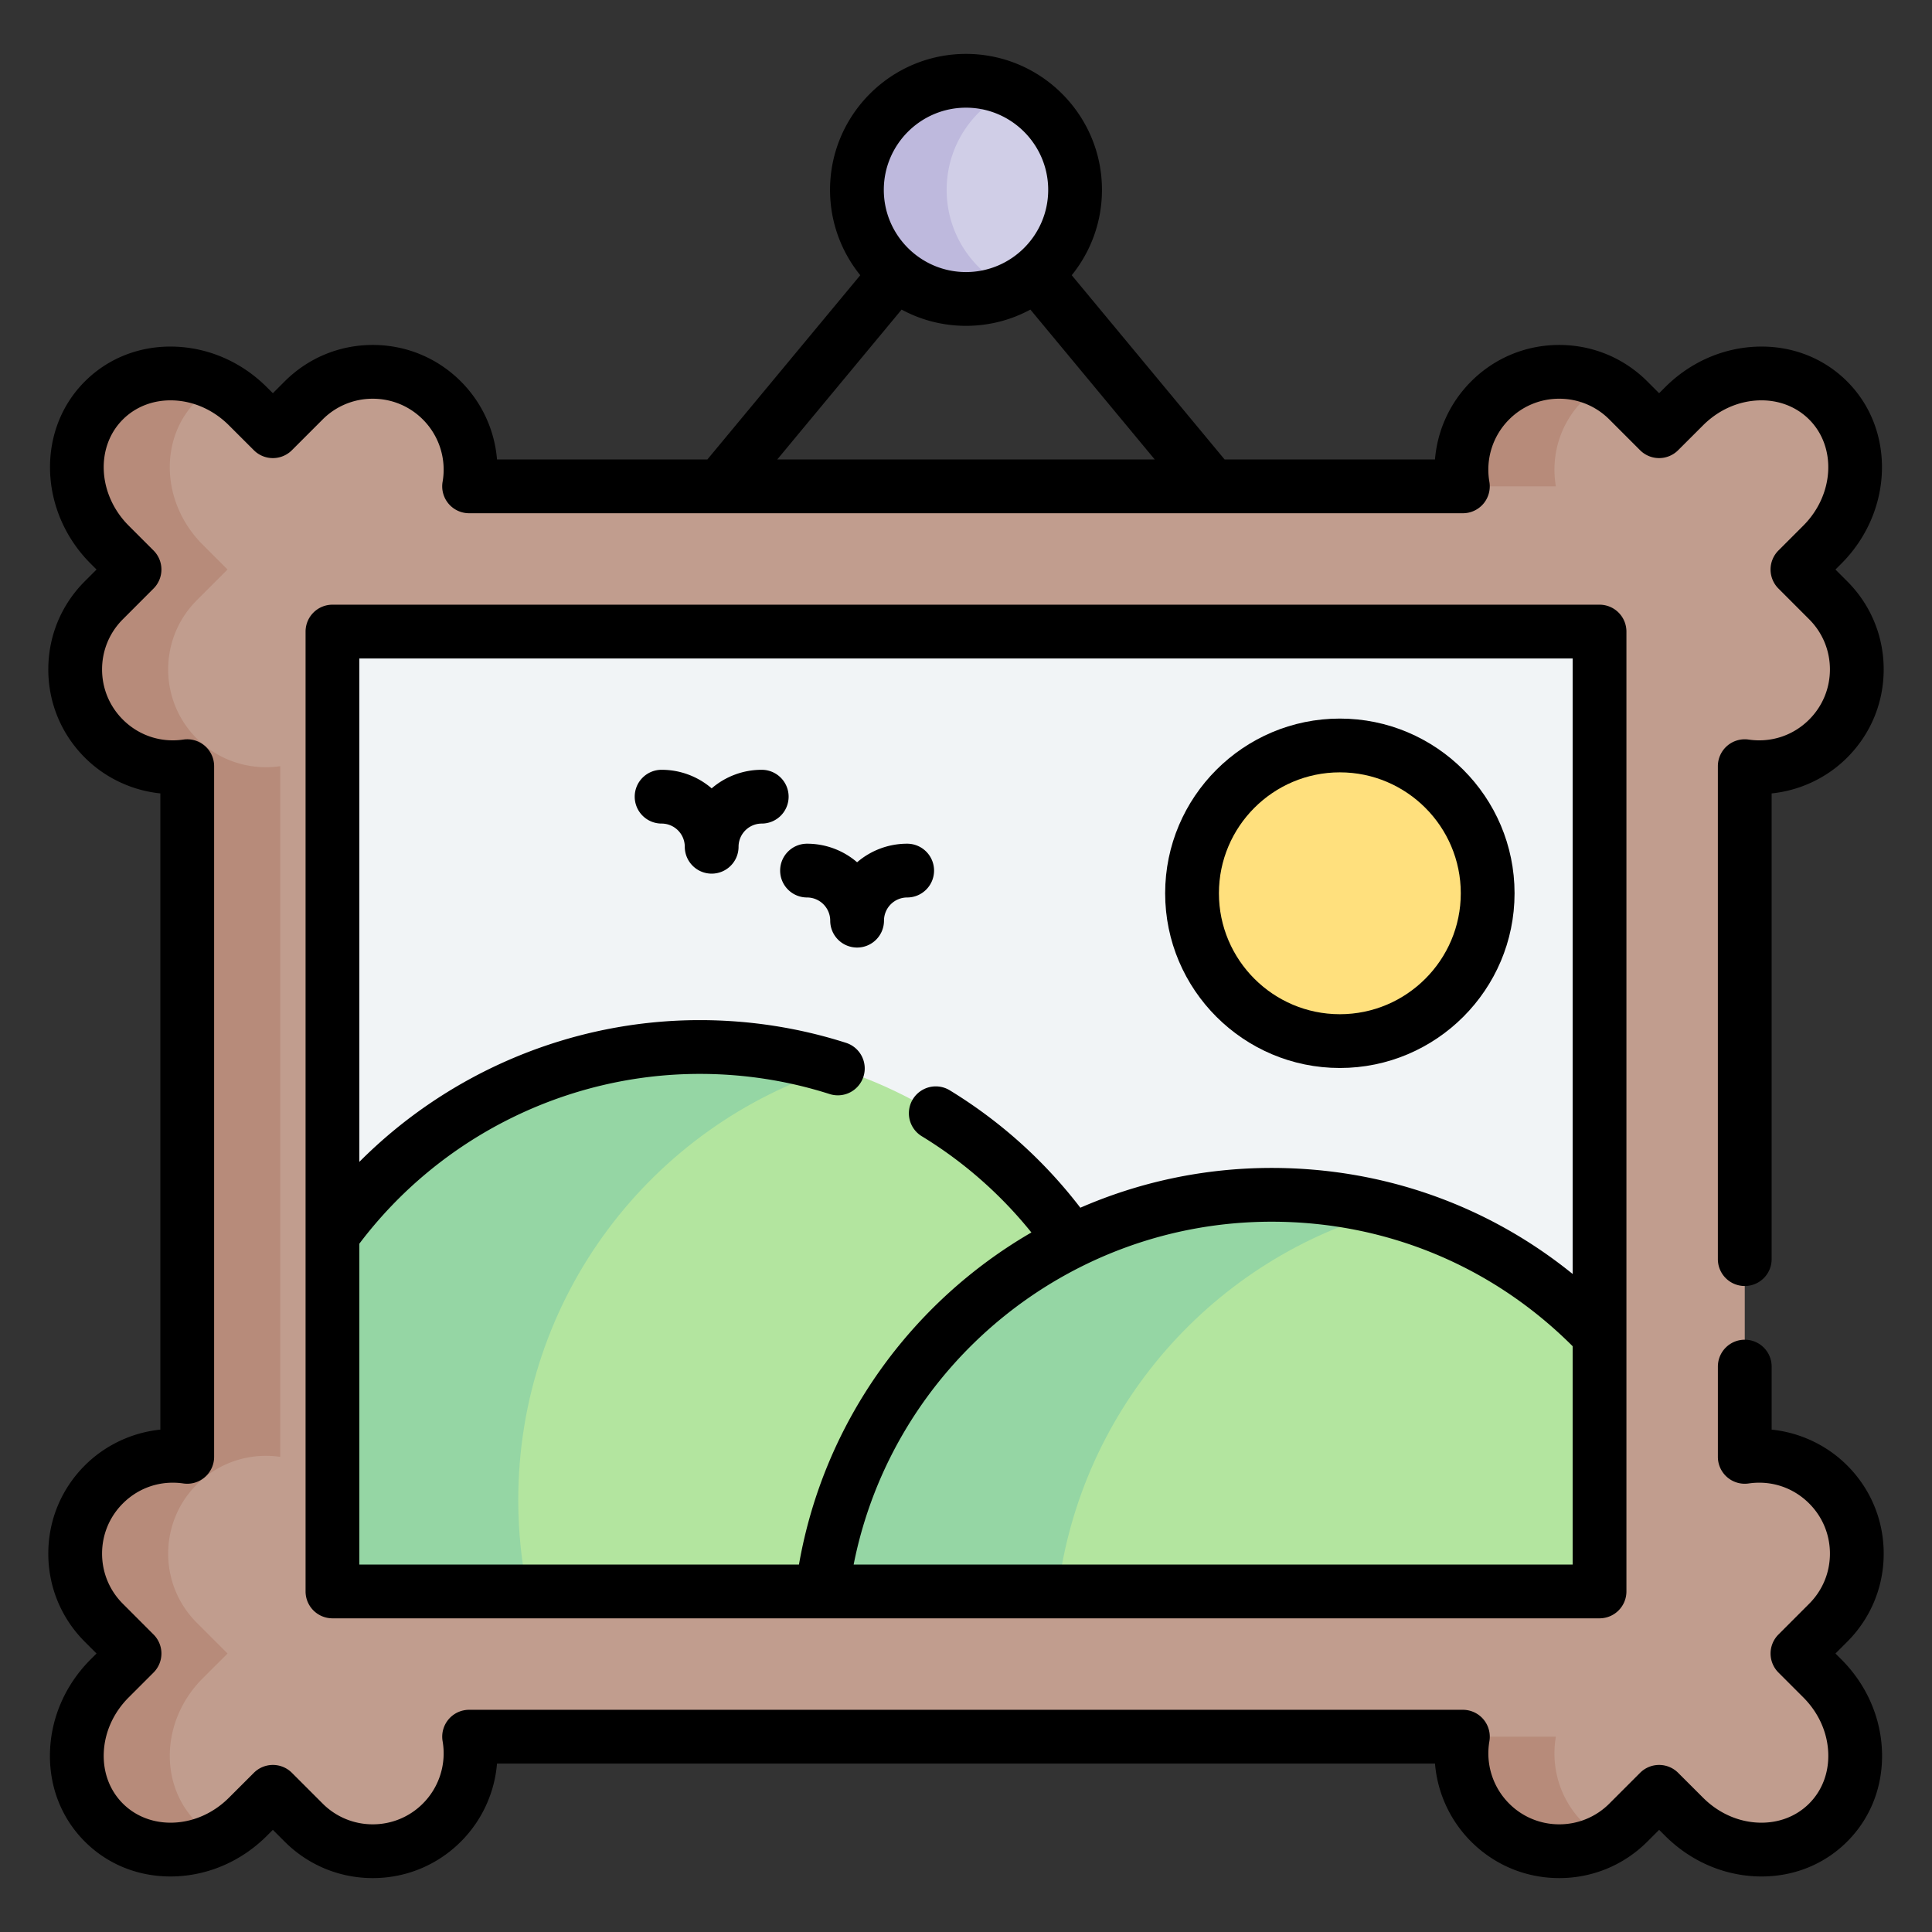
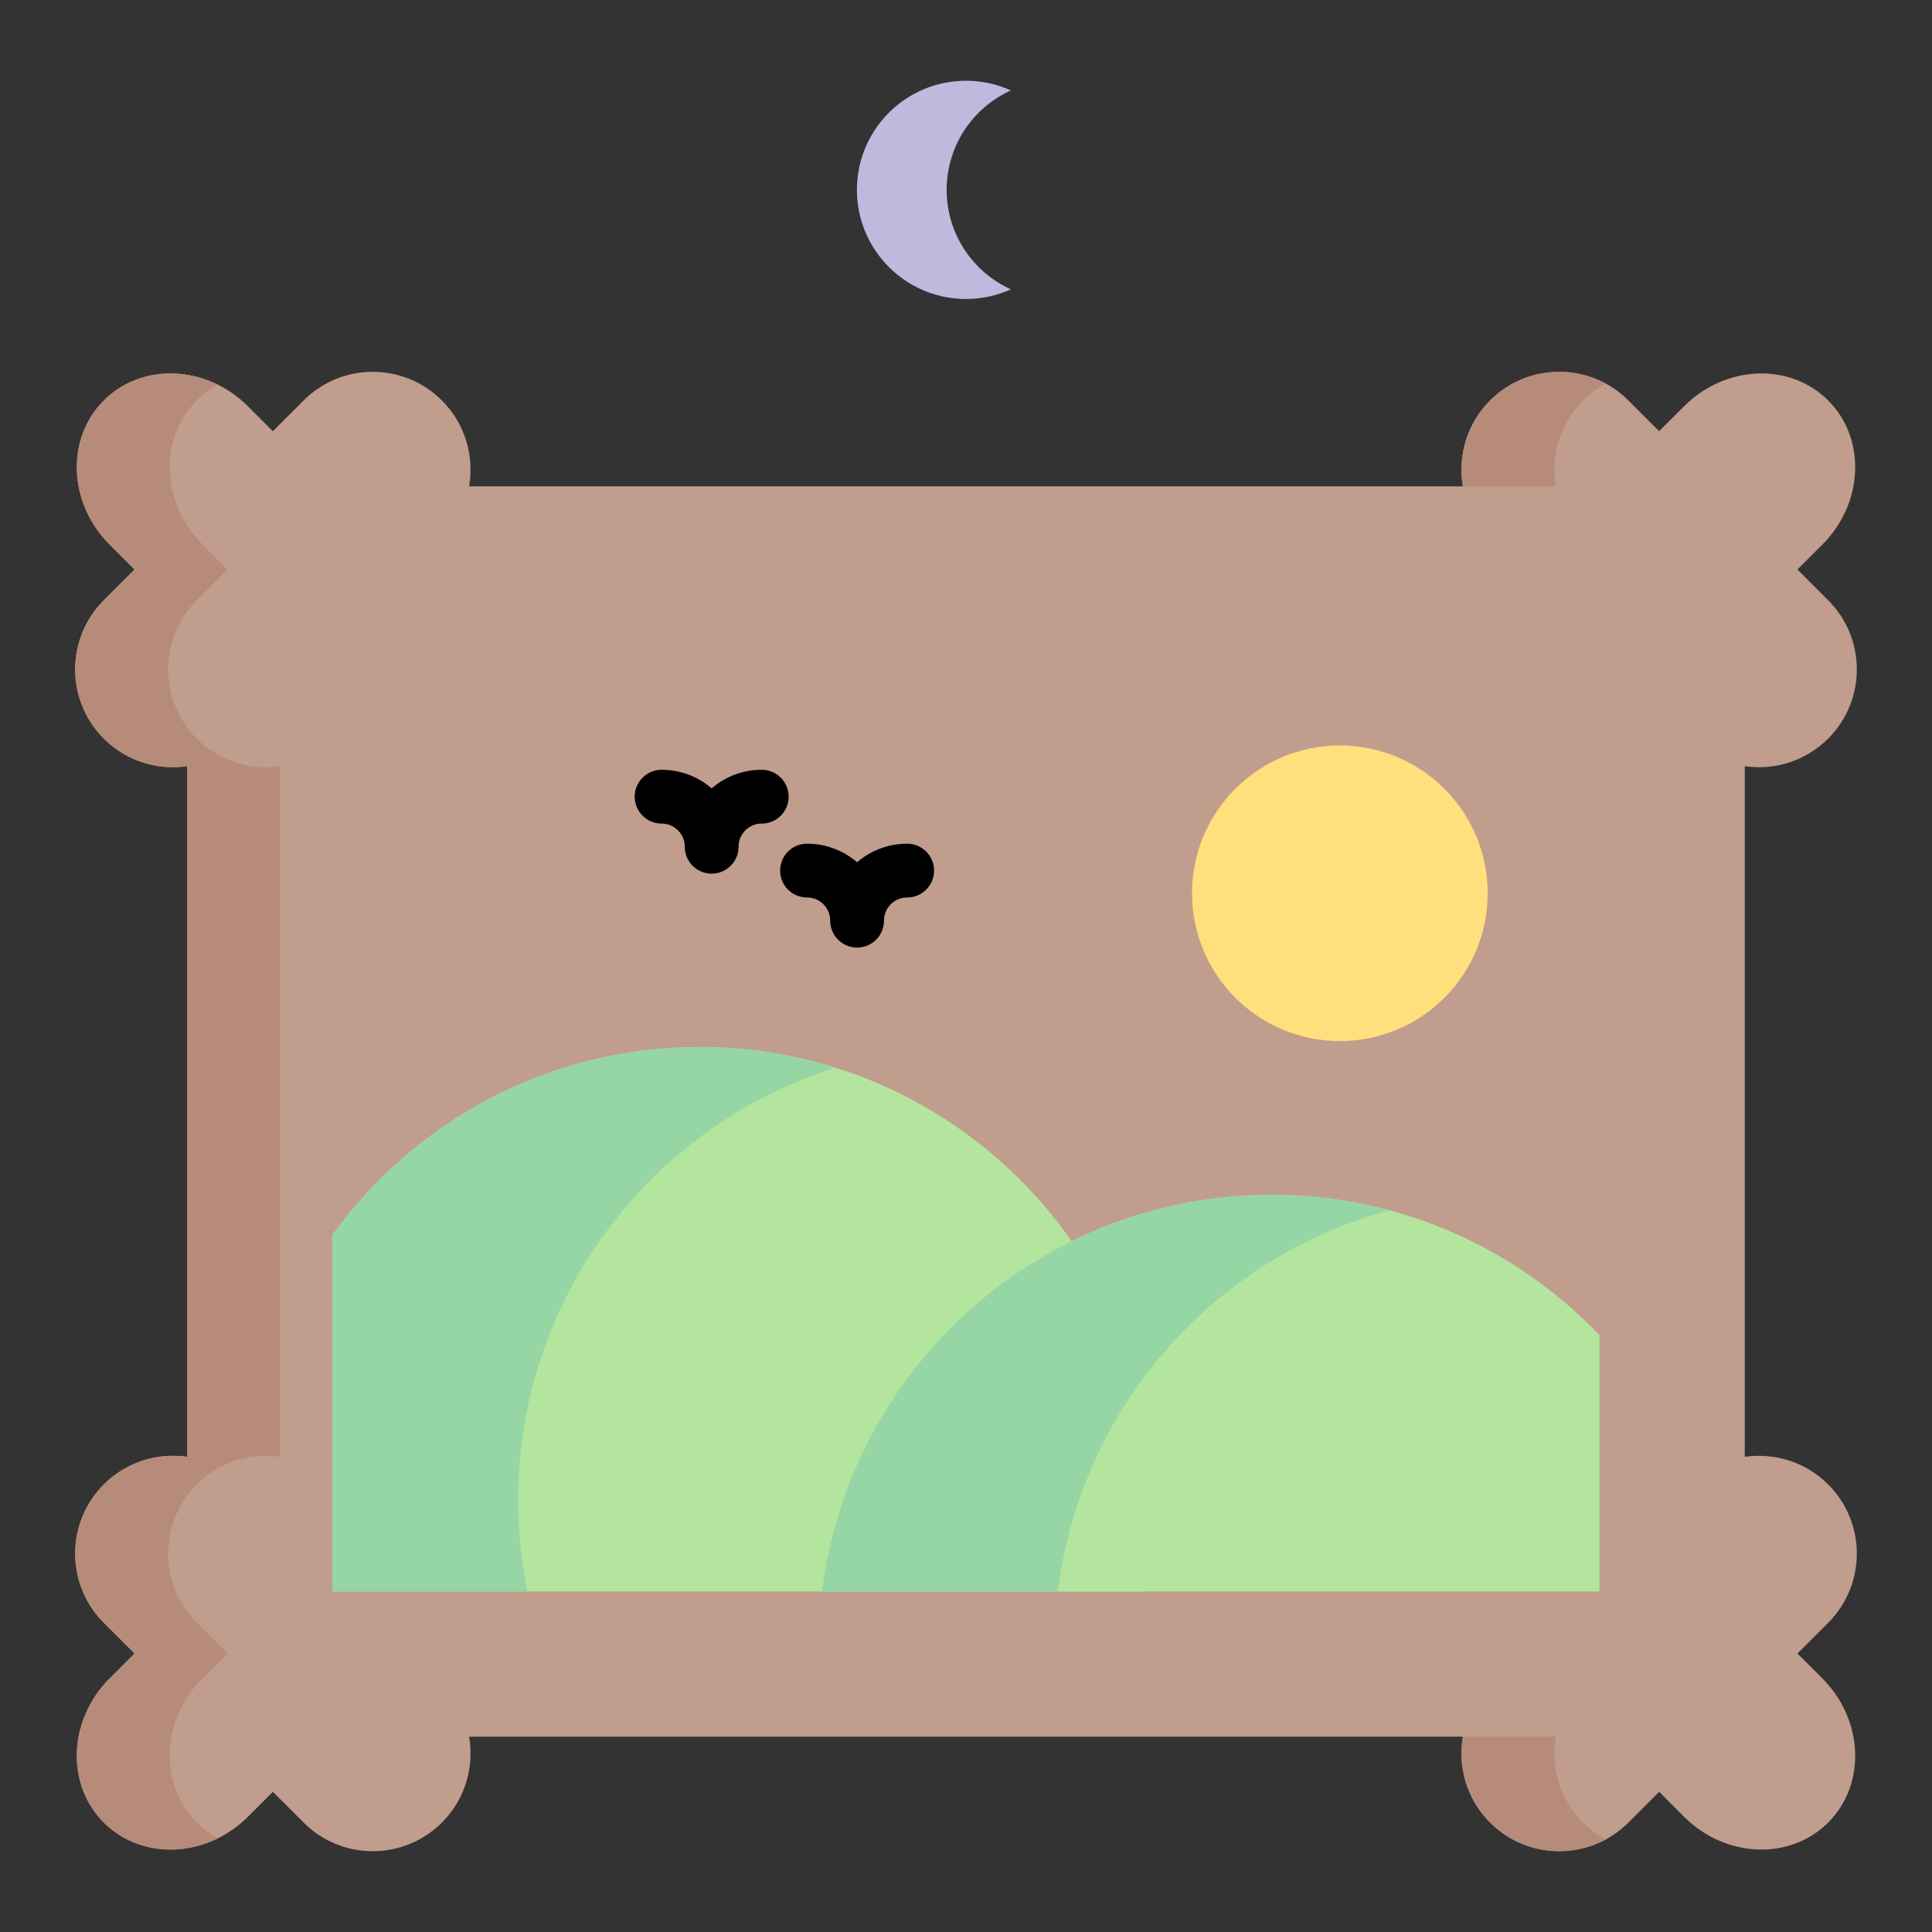
<svg xmlns="http://www.w3.org/2000/svg" version="1.1" width="512" height="512" x="0" y="0" viewBox="0 0 511.996 511.996" style="enable-background:new 0 0 512 512" xml:space="preserve" class="">
  <rect x="0" y="0" width="511.996" height="511.996" fill="#333333" stroke="none" />
  <g transform="matrix(0.95,0,0,0.95,12.8,12.8)">
    <path fill="#c19d8e" d="M496.507 400.624c-6.342-6.342-15.028-8.907-23.269-7.7V200.255c8.24 1.207 16.927-1.358 23.269-7.7 10.654-10.654 10.654-27.929 0-38.583l-8.574-8.574 6.944-6.944c11.555-11.555 12.285-29.559 1.63-40.213s-28.659-9.924-40.213 1.63l-6.944 6.944-8.574-8.574c-10.654-10.654-27.929-10.654-38.583 0-6.519 6.519-9.041 15.514-7.583 23.957H117.386c1.458-8.442-1.065-17.438-7.583-23.957-10.654-10.654-27.929-10.654-38.583 0l-8.574 8.574-6.944-6.944c-11.555-11.555-29.559-12.285-40.213-1.63s-9.924 28.659 1.63 40.213l6.944 6.944-8.574 8.574c-10.654 10.654-10.654 27.929 0 38.583 6.342 6.342 15.028 8.907 23.269 7.7v192.669c-8.24-1.208-16.927 1.358-23.269 7.7-10.654 10.654-10.654 27.929 0 38.583l8.574 8.574-6.944 6.943c-11.555 11.555-12.285 29.559-1.63 40.214 10.654 10.654 28.659 9.924 40.213-1.631l6.944-6.943 8.574 8.574c10.654 10.654 27.929 10.654 38.583 0 6.519-6.519 9.041-15.514 7.583-23.957H394.61c-1.458 8.442 1.065 17.438 7.583 23.957 10.654 10.654 27.929 10.654 38.583 0l8.574-8.574 6.944 6.943c11.555 11.555 29.559 12.285 40.213 1.631s9.924-28.659-1.63-40.214l-6.944-6.943 8.574-8.574c10.655-10.654 10.655-27.929 0-38.583z" opacity="1" data-original="#c19d8e" class="" />
    <g fill="#b78b7a">
      <path d="M420.548 122.198c-1.458-8.442 1.065-17.438 7.583-23.957a27.255 27.255 0 0 1 6.323-4.712c-10.339-5.591-23.524-4.024-32.261 4.712-6.519 6.519-9.041 15.514-7.583 23.957zM428.132 494.938c-6.519-6.519-9.041-15.514-7.583-23.957H394.61c-1.458 8.443 1.065 17.438 7.583 23.957 8.737 8.736 21.922 10.303 32.261 4.712a27.25 27.25 0 0 1-6.322-4.712zM41.427 494.938c-10.654-10.654-9.924-28.659 1.63-40.214l6.944-6.943-8.574-8.574c-10.654-10.654-10.654-27.929 0-38.583 6.342-6.342 15.028-8.907 23.269-7.7V200.255c-8.24 1.208-16.927-1.358-23.269-7.7-10.654-10.654-10.654-27.929 0-38.583l8.574-8.574-6.944-6.944c-11.555-11.555-12.285-29.559-1.63-40.213a25.317 25.317 0 0 1 5.913-4.392c-10.716-5.307-23.527-3.933-31.851 4.392-10.654 10.654-9.924 28.659 1.63 40.213l6.943 6.944-8.574 8.574c-10.654 10.654-10.654 27.929 0 38.583 6.342 6.342 15.028 8.907 23.269 7.7v192.669c-8.24-1.208-16.927 1.358-23.269 7.7-10.654 10.654-10.654 27.929 0 38.583l8.574 8.574-6.943 6.943c-11.555 11.555-12.285 29.559-1.63 40.214 8.324 8.324 21.135 9.699 31.851 4.391a25.284 25.284 0 0 1-5.913-4.391z" fill="#b78b7a" opacity="1" data-original="#b78b7a" class="" />
    </g>
-     <path fill="#f1f4f6" d="M79.268 162.708h353.46v267.76H79.268z" opacity="1" data-original="#f1f4f6" />
    <path fill="#b3e59f" d="M308.088 404.958c0 8.74-.89 17.27-2.58 25.51H79.268v-99.49c22.96-31.74 60.3-52.38 102.46-52.38 69.79 0 126.36 56.571 126.36 126.36z" opacity="1" data-original="#b3e59f" />
    <path fill="#95d6a4" d="M131.098 404.958c0 8.74.89 17.27 2.58 25.51h-54.41v-99.49c22.96-31.74 60.3-52.38 102.46-52.38 13.19 0 25.92 2.02 37.87 5.77-51.29 16.09-88.5 63.99-88.5 120.59z" opacity="1" data-original="#95d6a4" />
    <path fill="#b3e59f" d="M432.728 359.009v71.46h-216.87c7.74-62.37 60.93-110.64 125.39-110.64 35.99-.001 68.46 15.039 91.48 39.18z" opacity="1" data-original="#b3e59f" />
    <path fill="#95d6a4" d="M374.138 324.149c-48.94 13.15-86.14 54.95-92.52 106.32h-65.76c7.74-62.37 60.94-110.64 125.4-110.64 11.38-.001 22.4 1.499 32.88 4.32z" opacity="1" data-original="#95d6a4" />
    <circle cx="360.288" cy="235.712" r="41.235" fill="#ffe07d" opacity="1" data-original="#ffe07d" />
-     <circle cx="255.998" cy="39.493" r="30.428" fill="#d0cee7" opacity="1" data-original="#d0cee7" class="" />
    <path fill="#beb9dd" d="M268.521 67.233a30.274 30.274 0 0 1-12.52 2.69c-16.8 0-30.43-13.63-30.43-30.43 0-16.81 13.63-30.43 30.43-30.43 4.46 0 8.7.96 12.52 2.7-10.56 4.75-17.92 15.38-17.92 27.73 0 12.34 7.359 22.97 17.92 27.74z" opacity="1" data-original="#beb9dd" class="" />
-     <path d="M511.996 419.916c0-9.292-3.617-18.026-10.185-24.593-5.69-5.69-13.192-9.181-21.073-9.997v-17.58c0-4.142-3.357-7.5-7.5-7.5s-7.5 3.358-7.5 7.5v25.18a7.499 7.499 0 0 0 8.59 7.42c6.261-.919 12.41 1.117 16.877 5.583 3.733 3.734 5.791 8.702 5.791 13.987s-2.058 10.252-5.795 13.99l-8.569 8.58a7.5 7.5 0 0 0 .003 10.603l6.939 6.94c4.25 4.25 6.719 9.734 6.95 15.443.222 5.479-1.667 10.508-5.32 14.161-3.657 3.657-8.686 5.544-14.164 5.327-5.704-.231-11.187-2.701-15.442-6.961l-6.95-6.94a7.502 7.502 0 0 0-10.604.004l-8.569 8.57a19.654 19.654 0 0 1-13.99 5.798 19.633 19.633 0 0 1-13.983-5.799A19.812 19.812 0 0 1 402 472.264a7.503 7.503 0 0 0-7.39-8.778H117.388a7.498 7.498 0 0 0-7.39 8.778 19.815 19.815 0 0 1-5.505 17.371 19.63 19.63 0 0 1-13.98 5.796 19.654 19.654 0 0 1-13.99-5.798l-8.569-8.57a7.5 7.5 0 0 0-10.604-.004l-6.956 6.946c-4.25 4.253-9.732 6.723-15.437 6.955-5.459.218-10.507-1.669-14.165-5.327-3.652-3.652-5.541-8.681-5.319-14.161.231-5.708 2.7-11.193 6.95-15.443l6.939-6.94a7.5 7.5 0 0 0 .003-10.603l-8.573-8.583C17.058 430.168 15 425.201 15 419.916s2.058-10.252 5.792-13.987c4.467-4.467 10.618-6.501 16.876-5.583a7.503 7.503 0 0 0 8.59-7.42v-192.67a7.5 7.5 0 0 0-8.59-7.421c-6.261.918-12.409-1.116-16.877-5.583-3.733-3.734-5.791-8.701-5.791-13.986s2.058-10.252 5.795-13.99l8.569-8.58a7.5 7.5 0 0 0-.003-10.603l-6.938-6.938c-8.608-8.616-9.341-21.897-1.632-29.605 3.657-3.658 8.706-5.547 14.164-5.327 5.705.231 11.187 2.701 15.442 6.961l6.95 6.94a7.501 7.501 0 0 0 10.604-.004l8.569-8.57a19.654 19.654 0 0 1 13.99-5.798c5.281 0 10.246 2.058 13.987 5.802a19.79 19.79 0 0 1 5.498 17.364 7.498 7.498 0 0 0 7.39 8.779h277.221a7.498 7.498 0 0 0 7.39-8.779 19.794 19.794 0 0 1 5.505-17.371 19.63 19.63 0 0 1 13.98-5.796 19.654 19.654 0 0 1 13.99 5.798l8.569 8.57a7.501 7.501 0 0 0 10.604.004l6.956-6.946c4.25-4.253 9.731-6.723 15.437-6.955 5.459-.222 10.506 1.67 14.165 5.327 7.708 7.708 6.976 20.989-1.631 29.604l-6.939 6.94a7.5 7.5 0 0 0-.003 10.603l8.573 8.583c3.733 3.734 5.791 8.702 5.791 13.987s-2.058 10.252-5.792 13.987c-4.466 4.467-10.619 6.5-16.876 5.583a7.503 7.503 0 0 0-8.59 7.421v137.51c0 4.142 3.357 7.5 7.5 7.5s7.5-3.358 7.5-7.5v-129.91c7.88-.816 15.383-4.307 21.072-9.997 6.568-6.567 10.186-15.301 10.186-24.593s-3.617-18.026-10.182-24.59l-3.272-3.277 1.642-1.642c14.452-14.465 15.183-37.26 1.628-50.814-6.655-6.654-15.67-10.103-25.379-9.708-9.483.384-18.518 4.412-25.435 11.334l-1.646 1.644-3.27-3.271c-6.572-6.572-15.309-10.191-24.598-10.191-9.291 0-18.024 3.62-24.585 10.187a34.791 34.791 0 0 0-10.073 21.758h-58.686L285.493 63.3c5.268-6.514 8.433-14.797 8.433-23.808 0-20.913-17.015-37.927-37.928-37.927S218.07 18.579 218.07 39.493c0 9.011 3.164 17.294 8.433 23.808l-42.648 51.395H125.17a34.784 34.784 0 0 0-10.066-21.751c-6.567-6.574-15.301-10.194-24.592-10.194-9.289 0-18.025 3.619-24.598 10.192l-3.27 3.27-1.641-1.638c-6.923-6.928-15.957-10.956-25.44-11.34-9.691-.395-18.725 3.053-25.378 9.708-13.556 13.554-12.825 36.349 1.629 50.816l1.64 1.64-3.269 3.273C3.617 155.239 0 163.974 0 173.266s3.617 18.026 10.185 24.593c5.691 5.691 13.192 9.181 21.073 9.997v177.47c-7.88.816-15.383 4.307-21.072 9.997C3.617 401.889 0 410.624 0 419.916s3.617 18.026 10.182 24.59l3.272 3.277-1.64 1.64C4.892 456.345.869 465.381.484 474.865c-.394 9.714 3.051 18.726 9.7 25.375 6.654 6.654 15.649 10.095 25.379 9.708 9.483-.385 18.519-4.412 25.435-11.334l1.646-1.644 3.27 3.27c6.572 6.572 15.309 10.192 24.598 10.192 9.291 0 18.024-3.621 24.589-10.191a34.82 34.82 0 0 0 10.067-21.753h261.66a34.818 34.818 0 0 0 10.064 21.75c6.567 6.574 15.301 10.194 24.592 10.194 9.289 0 18.025-3.62 24.598-10.192l3.27-3.27 1.641 1.638c6.922 6.929 15.957 10.956 25.44 11.341 9.707.396 18.726-3.054 25.378-9.708 6.65-6.649 10.095-15.661 9.701-25.375-.385-9.484-4.408-18.52-11.33-25.442l-1.64-1.64 3.269-3.274c6.568-6.568 10.185-15.302 10.185-24.594zM255.998 16.565c12.643 0 22.928 10.285 22.928 22.927S268.641 62.42 255.998 62.42 233.07 52.135 233.07 39.493s10.285-22.928 22.928-22.928zm-17.96 56.324c5.35 2.888 11.466 4.531 17.96 4.531s12.611-1.643 17.96-4.531l34.691 41.807H203.347z" fill="#000000" opacity="1" data-original="#000000" class="" />
-     <path d="M360.288 284.447c26.872 0 48.734-21.862 48.734-48.735s-21.862-48.735-48.734-48.735c-26.873 0-48.735 21.863-48.735 48.735s21.862 48.735 48.735 48.735zm0-82.47c18.602 0 33.734 15.134 33.734 33.735s-15.133 33.735-33.734 33.735-33.735-15.133-33.735-33.735 15.134-33.735 33.735-33.735z" fill="#000000" opacity="1" data-original="#000000" class="" />
-     <path d="M79.268 155.209a7.5 7.5 0 0 0-7.5 7.5v267.76a7.5 7.5 0 0 0 7.5 7.5h353.46a7.5 7.5 0 0 0 7.5-7.5v-267.76a7.5 7.5 0 0 0-7.5-7.5zm7.5 178.257c22.41-29.701 57.722-47.37 94.961-47.37 12.368 0 24.56 1.892 36.236 5.624a7.502 7.502 0 0 0 9.427-4.861 7.5 7.5 0 0 0-4.86-9.427c-13.154-4.204-26.883-6.336-40.803-6.336-35.798 0-70.014 14.499-94.961 39.543v-140.43h338.46V341.91c-23.69-19.183-52.933-29.582-83.979-29.582-18.875 0-36.94 3.95-53.353 11.102-10.078-13.133-22.333-24.154-36.51-32.806a7.501 7.501 0 0 0-7.815 12.804 118.48 118.48 0 0 1 30.669 26.904c-33.391 19.348-57.871 52.759-64.839 92.637H86.768zm137.889 89.502c10.889-55.086 59.582-95.64 116.591-95.64 31.837 0 61.542 12.312 83.979 34.736v60.904z" fill="#000000" opacity="1" data-original="#000000" class="" />
    <path d="M206.518 208.766a7.5 7.5 0 0 0-7.5-7.5 21.373 21.373 0 0 0-13.967 5.177 21.373 21.373 0 0 0-13.967-5.177c-4.143 0-7.5 3.358-7.5 7.5s3.357 7.5 7.5 7.5a6.475 6.475 0 0 1 6.467 6.467c0 4.142 3.357 7.5 7.5 7.5s7.5-3.358 7.5-7.5a6.474 6.474 0 0 1 6.467-6.467 7.5 7.5 0 0 0 7.5-7.5zM233.121 243.35a6.474 6.474 0 0 1 6.467-6.467c4.143 0 7.5-3.358 7.5-7.5s-3.357-7.5-7.5-7.5a21.373 21.373 0 0 0-13.967 5.177 21.373 21.373 0 0 0-13.967-5.177c-4.143 0-7.5 3.358-7.5 7.5s3.357 7.5 7.5 7.5a6.475 6.475 0 0 1 6.467 6.467c0 4.142 3.357 7.5 7.5 7.5s7.5-3.358 7.5-7.5z" fill="#000000" opacity="1" data-original="#000000" class="" />
  </g>
</svg>